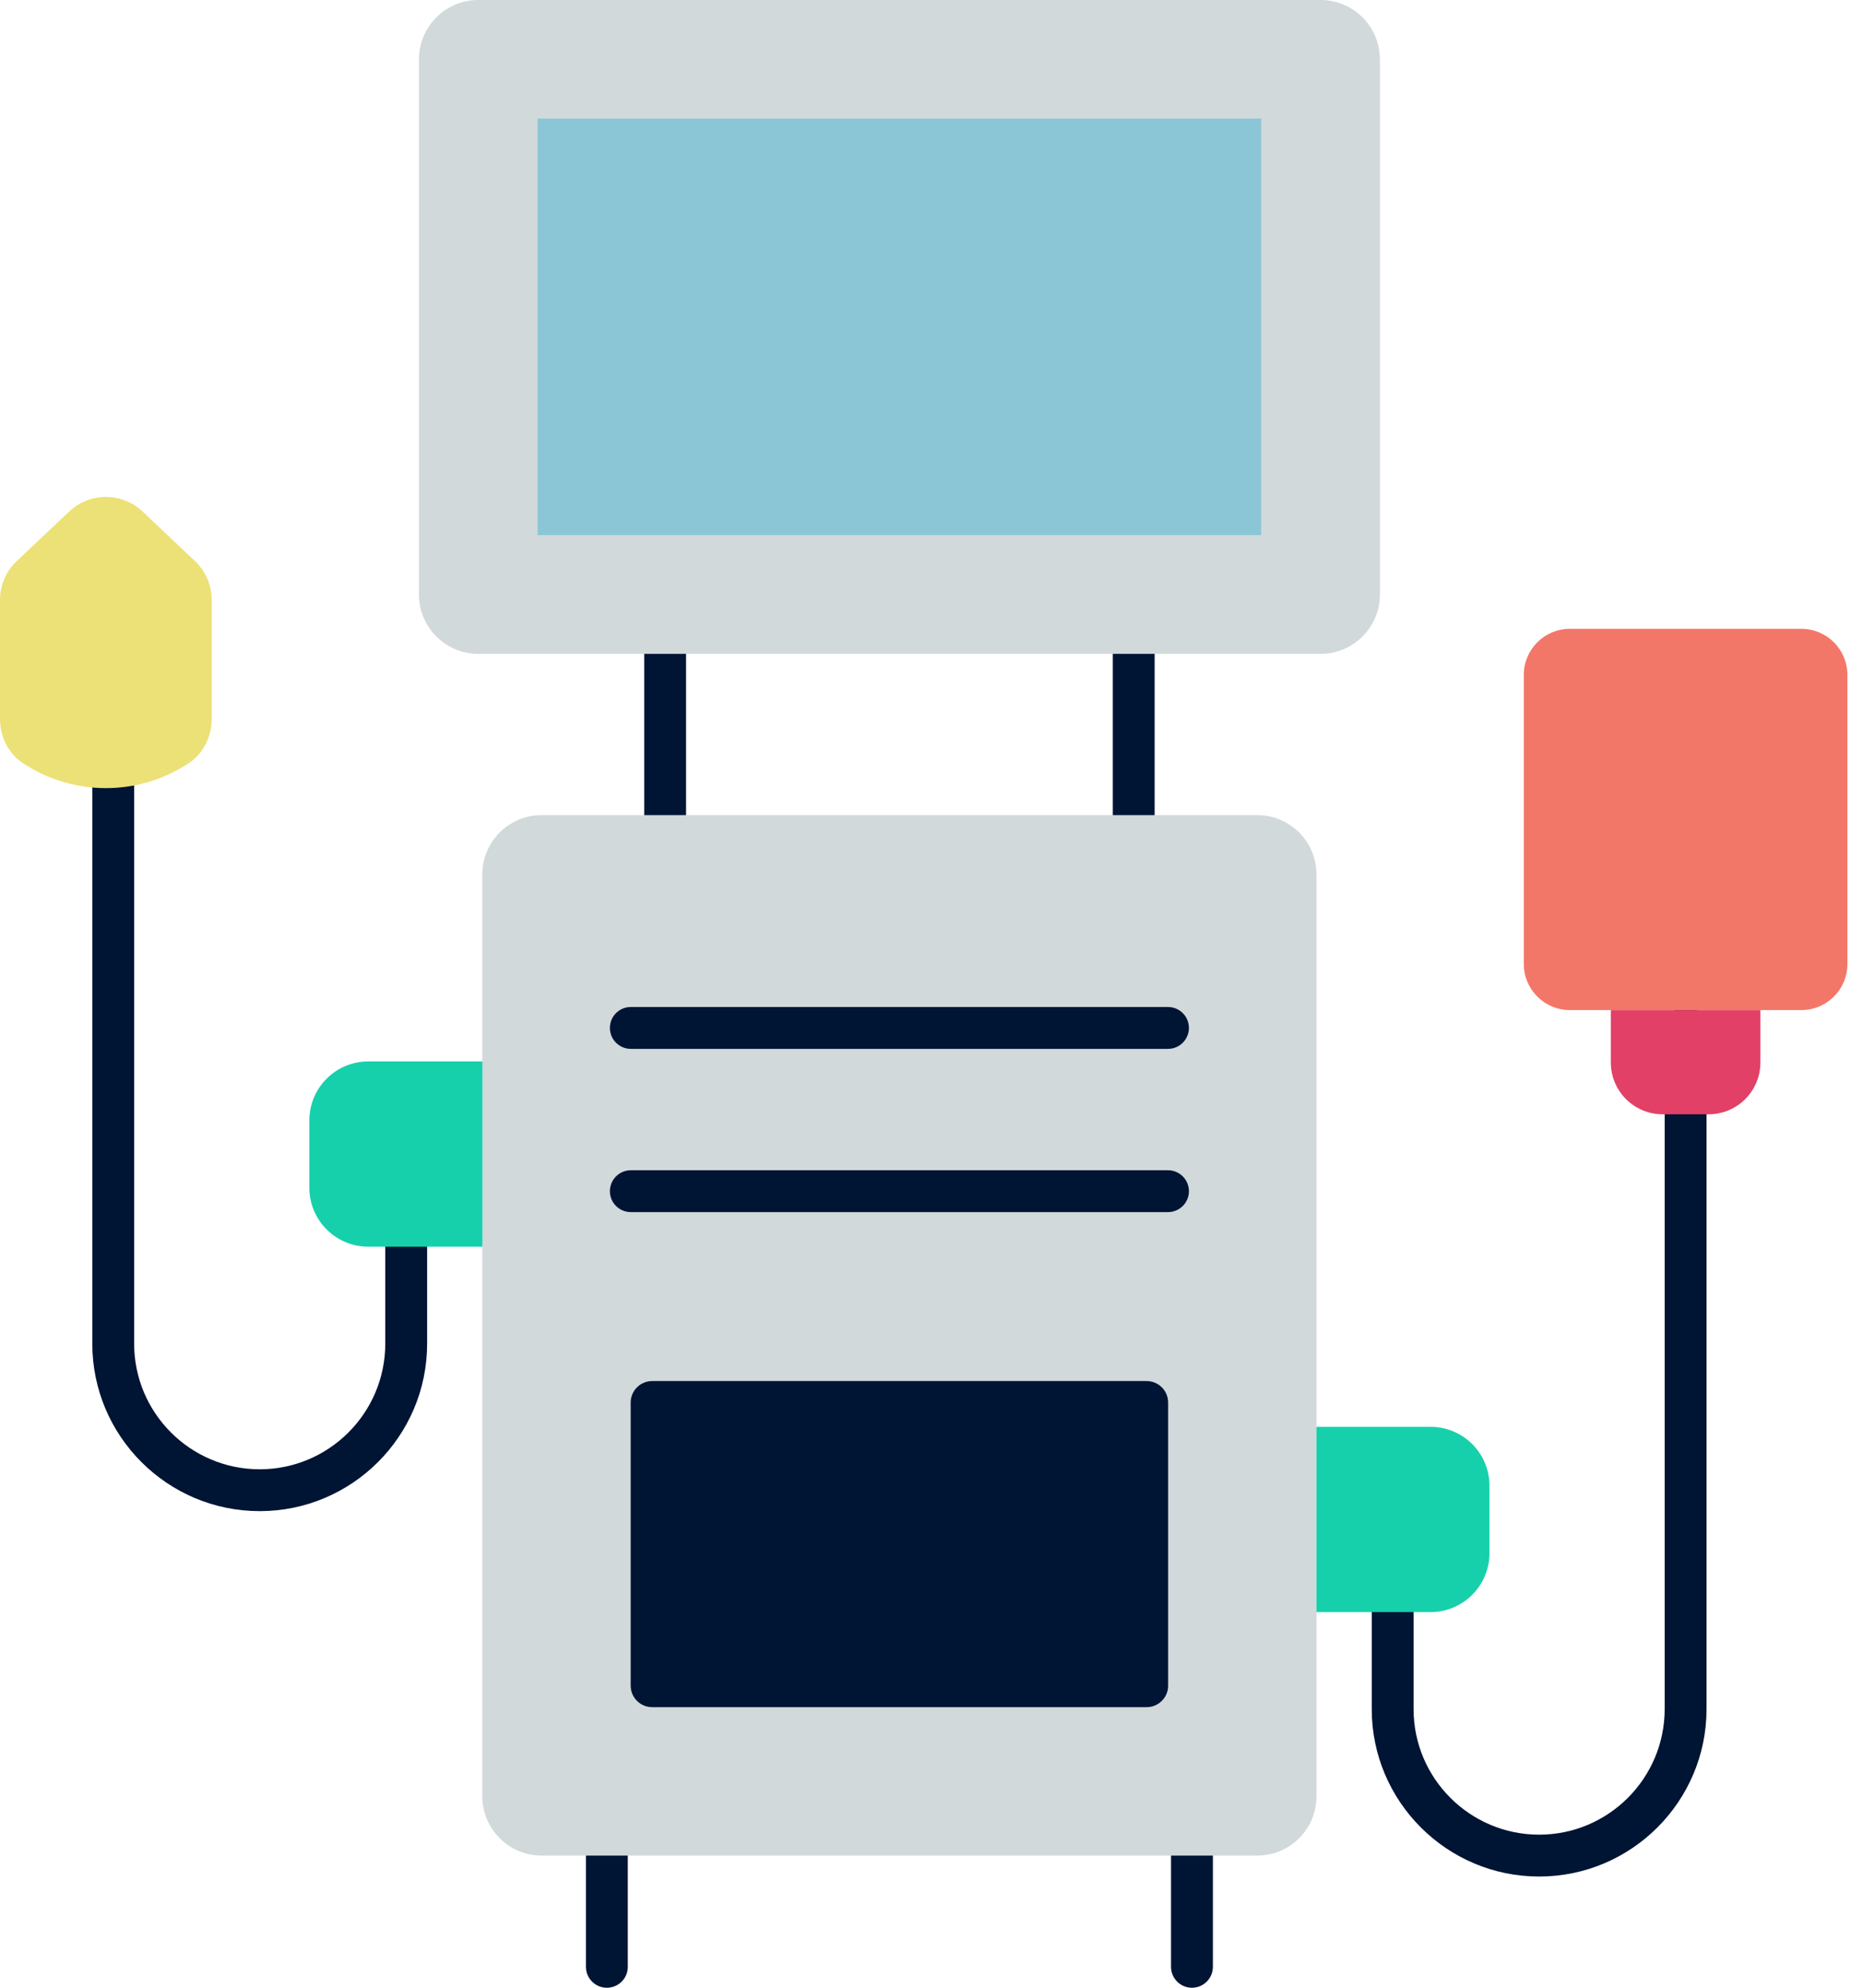
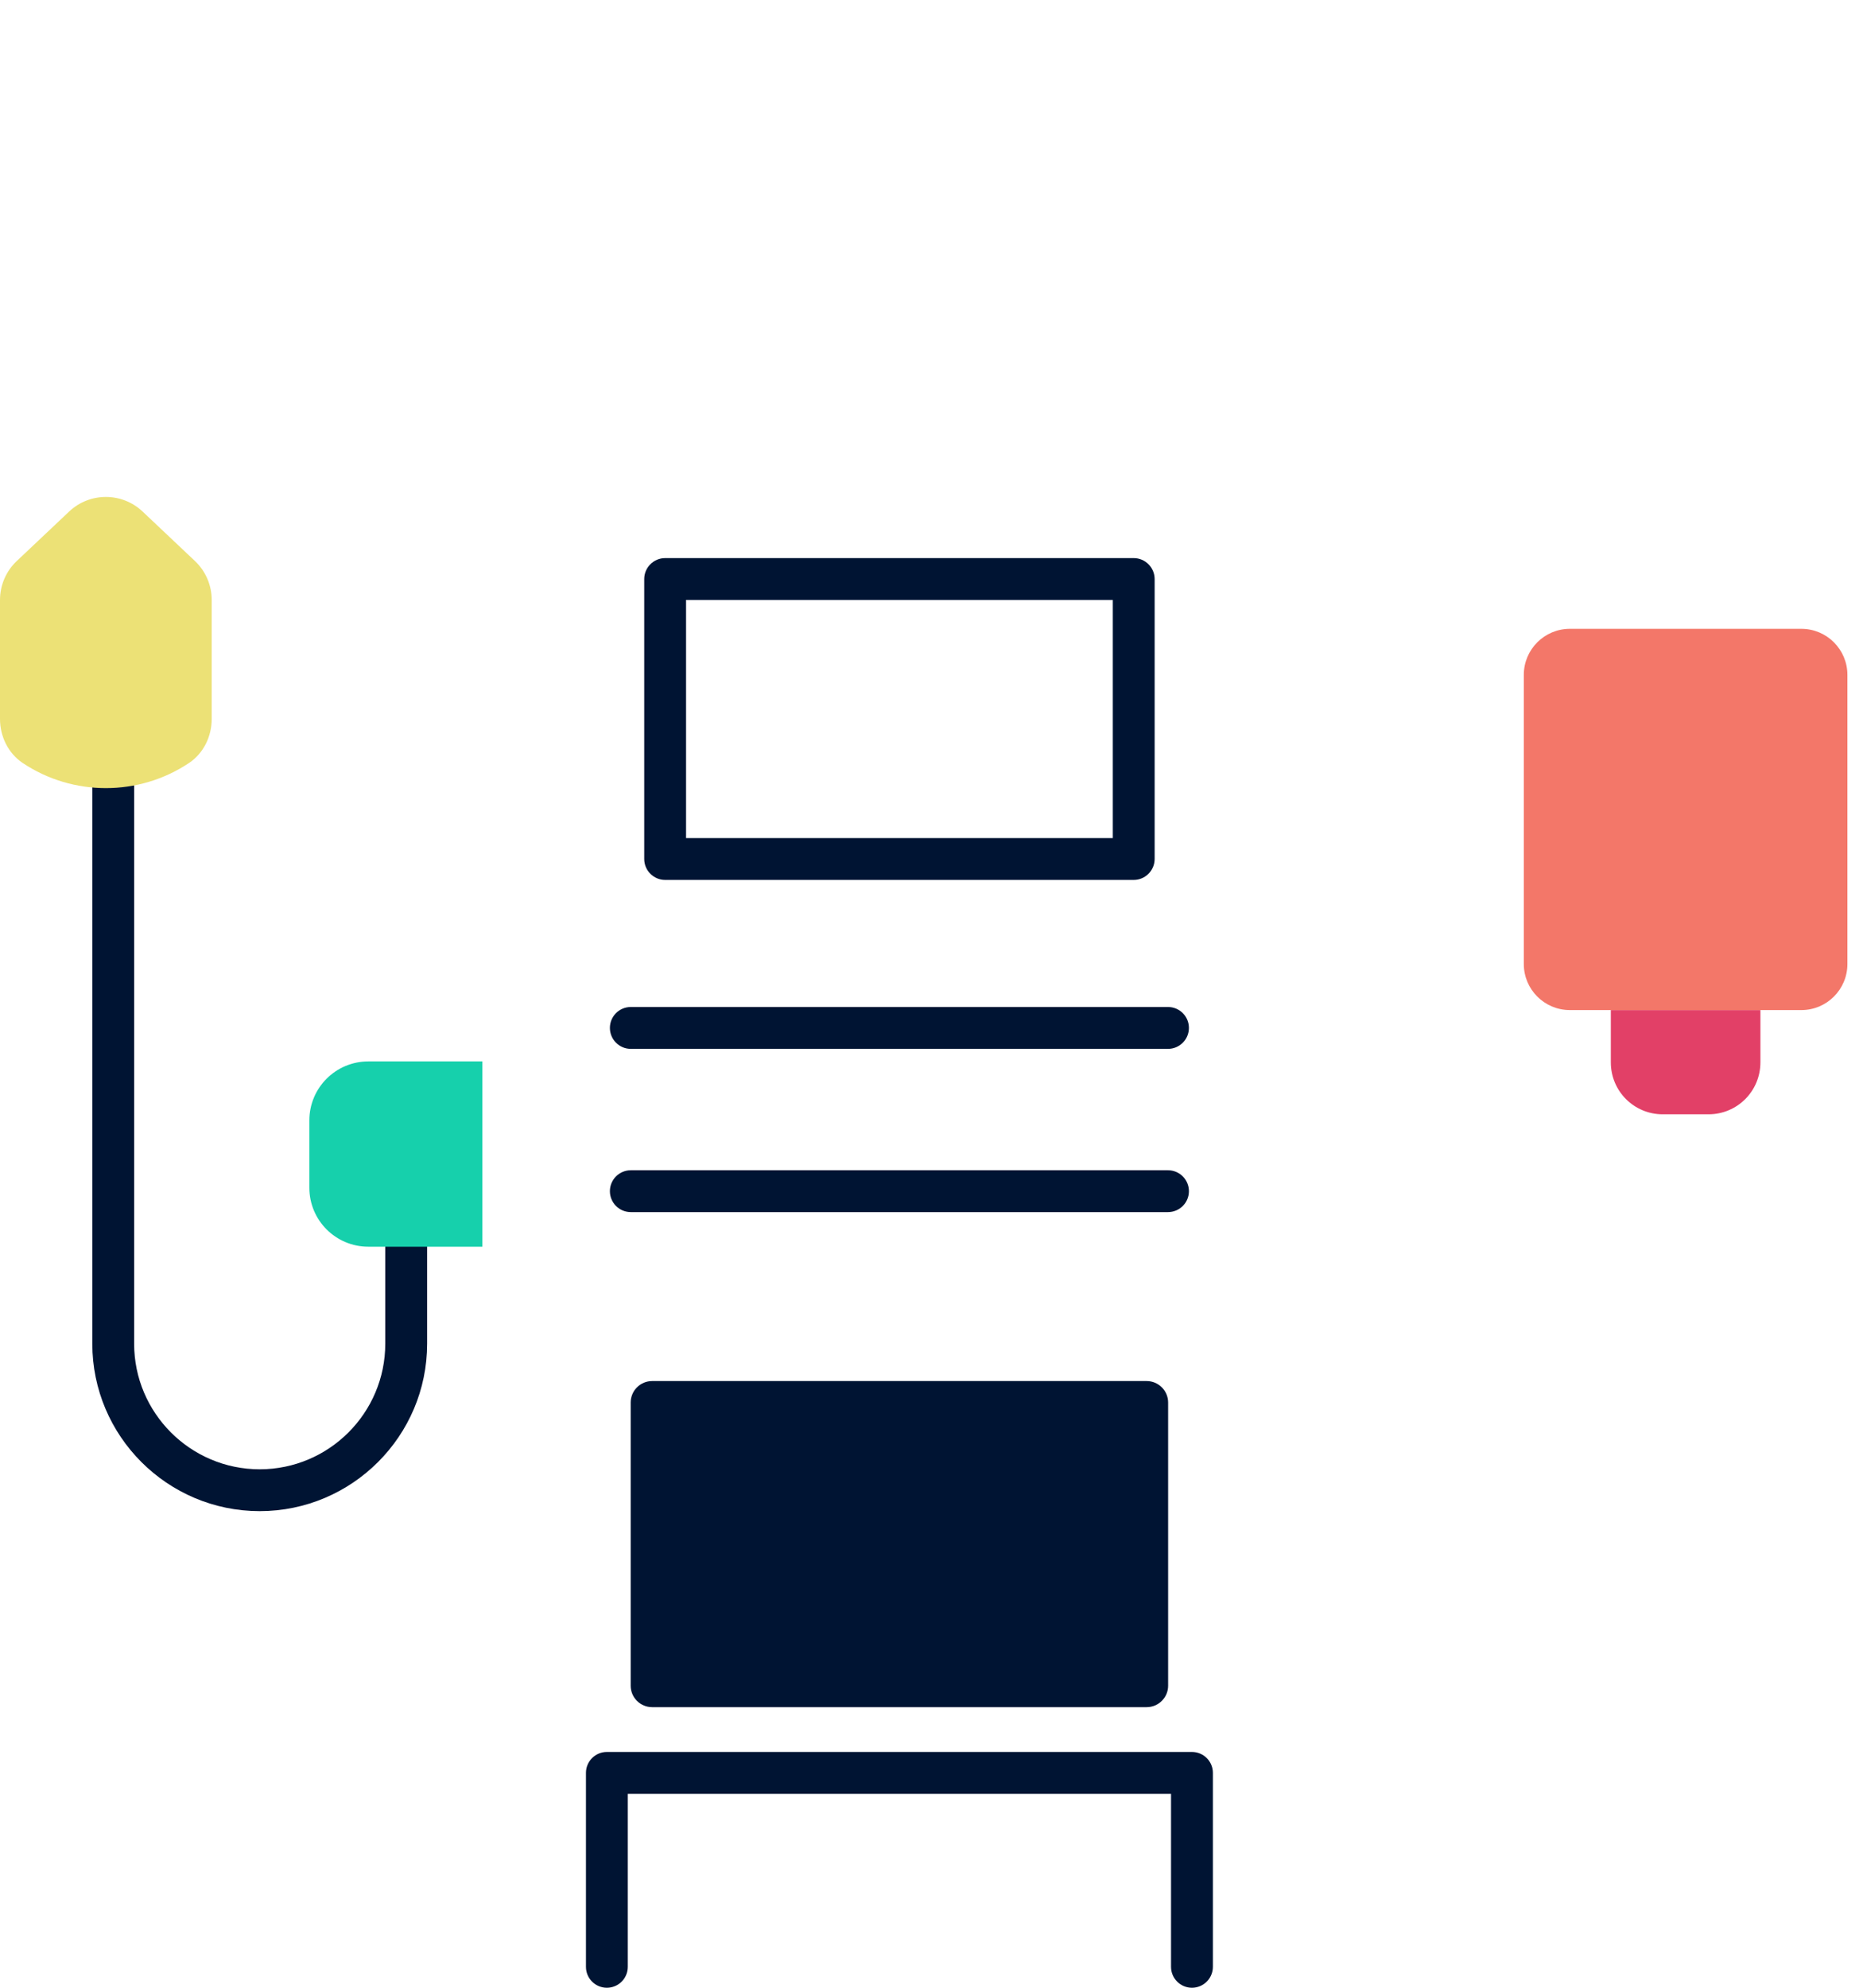
<svg xmlns="http://www.w3.org/2000/svg" width="75" height="80" viewBox="0 0 75 80" fill="none">
  <path d="M47.985 80C47.52 80 47.143 79.623 47.143 79.158V72.195H25.273V79.158C25.273 79.623 24.897 80 24.431 80C23.965 80 23.589 79.623 23.589 79.158V71.352C23.589 70.887 23.965 70.51 24.431 70.51H47.985C48.451 70.51 48.828 70.887 48.828 71.352V79.158C48.827 79.623 48.451 80 47.985 80Z" fill="#001433" />
  <path d="M45.641 22.462H26.777C26.314 22.462 25.935 22.841 25.935 23.304V34.572C25.935 35.035 26.314 35.414 26.777 35.414H45.641C46.104 35.414 46.483 35.035 46.483 34.572V23.304C46.483 22.841 46.104 22.462 45.641 22.462ZM44.799 33.73H27.619V24.146H44.799V33.73Z" fill="#001433" />
-   <path d="M53 35.195V72.292C53 73.612 51.93 74.681 50.611 74.681H21.806C20.486 74.681 19.416 73.612 19.416 72.292V35.195C19.416 33.875 20.486 32.805 21.806 32.805H50.611C51.93 32.805 53 33.875 53 35.195Z" fill="#D2D9DB" />
  <path d="M47.02 42.213H25.395C24.93 42.213 24.553 41.836 24.553 41.37C24.553 40.905 24.929 40.528 25.395 40.528H47.021C47.486 40.528 47.863 40.905 47.863 41.37C47.863 41.836 47.486 42.213 47.02 42.213Z" fill="#001433" />
  <path d="M47.02 48.783H25.395C24.93 48.783 24.553 48.407 24.553 47.941C24.553 47.476 24.929 47.099 25.395 47.099H47.021C47.486 47.099 47.863 47.476 47.863 47.941C47.863 48.407 47.486 48.783 47.02 48.783Z" fill="#001433" />
  <path d="M25.39 56.447V67.844C25.39 68.321 25.777 68.707 26.254 68.707H46.162C46.639 68.707 47.026 68.32 47.026 67.844V56.447C47.026 55.97 46.639 55.583 46.162 55.583H26.254C25.777 55.583 25.39 55.97 25.39 56.447Z" fill="#001433" />
-   <path d="M55.552 23.926V2.39C55.552 1.07 54.482 0 53.162 0H19.255C17.936 0 16.866 1.07 16.866 2.39V23.926C16.866 25.246 17.936 26.316 19.255 26.316H53.162C54.482 26.316 55.552 25.246 55.552 23.926Z" fill="#D2D9DB" />
-   <path d="M21.643 4.773H50.773V21.537H21.643V4.773Z" fill="#8AC6D6" />
+   <path d="M21.643 4.773H50.773V21.537V4.773Z" fill="#8AC6D6" />
  <path d="M10.455 60.818C6.739 60.818 3.716 57.795 3.716 54.079V26.665C3.716 26.2 4.092 25.823 4.558 25.823C5.024 25.823 5.4 26.2 5.4 26.665V54.079C5.4 56.866 7.668 59.134 10.455 59.134C13.242 59.134 15.51 56.866 15.51 54.079V50.175C15.51 49.71 15.887 49.333 16.352 49.333C16.818 49.333 17.195 49.71 17.195 50.175V54.079C17.195 57.795 14.172 60.818 10.455 60.818Z" fill="#001433" />
  <path d="M19.42 42.719V50.175H14.826C13.516 50.175 12.454 49.113 12.454 47.803V45.092C12.454 43.781 13.516 42.719 14.826 42.719L19.42 42.719Z" fill="#16D0AC" />
-   <path d="M61.962 75.524C58.246 75.524 55.223 72.5 55.223 68.784V64.88C55.223 64.415 55.599 64.038 56.065 64.038C56.53 64.038 56.907 64.415 56.907 64.88V68.784C56.907 71.572 59.175 73.839 61.962 73.839C64.749 73.839 67.016 71.572 67.016 68.784V41.37C67.016 40.906 67.393 40.528 67.859 40.528C68.324 40.528 68.701 40.905 68.701 41.37V68.784C68.701 72.5 65.677 75.524 61.962 75.524Z" fill="#001433" />
-   <path d="M52.997 57.424V64.881H57.591C58.901 64.881 59.963 63.818 59.963 62.508V59.797C59.963 58.486 58.901 57.425 57.591 57.425H52.997V57.424Z" fill="#16D0AC" />
  <path d="M8.523 24.146V28.936C8.523 29.638 8.194 30.317 7.61 30.707C5.592 32.056 2.931 32.056 0.913 30.707C0.33 30.317 0 29.638 0 28.936V24.146C0 23.553 0.244 22.986 0.675 22.579L2.782 20.589C3.612 19.804 4.911 19.804 5.742 20.589L7.848 22.579C8.279 22.986 8.523 23.553 8.523 24.146Z" fill="#ECE176" />
  <path d="M70.87 40.653V42.756C70.87 43.915 69.938 44.847 68.779 44.847H66.939C65.78 44.847 64.848 43.915 64.848 42.756V40.653H70.87Z" fill="#E24067" />
  <path d="M74.372 27.161V38.799C74.372 39.822 73.542 40.652 72.519 40.652H63.198C62.175 40.652 61.345 39.822 61.345 38.799V27.161C61.345 26.138 62.175 25.308 63.198 25.308H72.519C73.542 25.308 74.372 26.138 74.372 27.161Z" fill="#F37769" />
</svg>